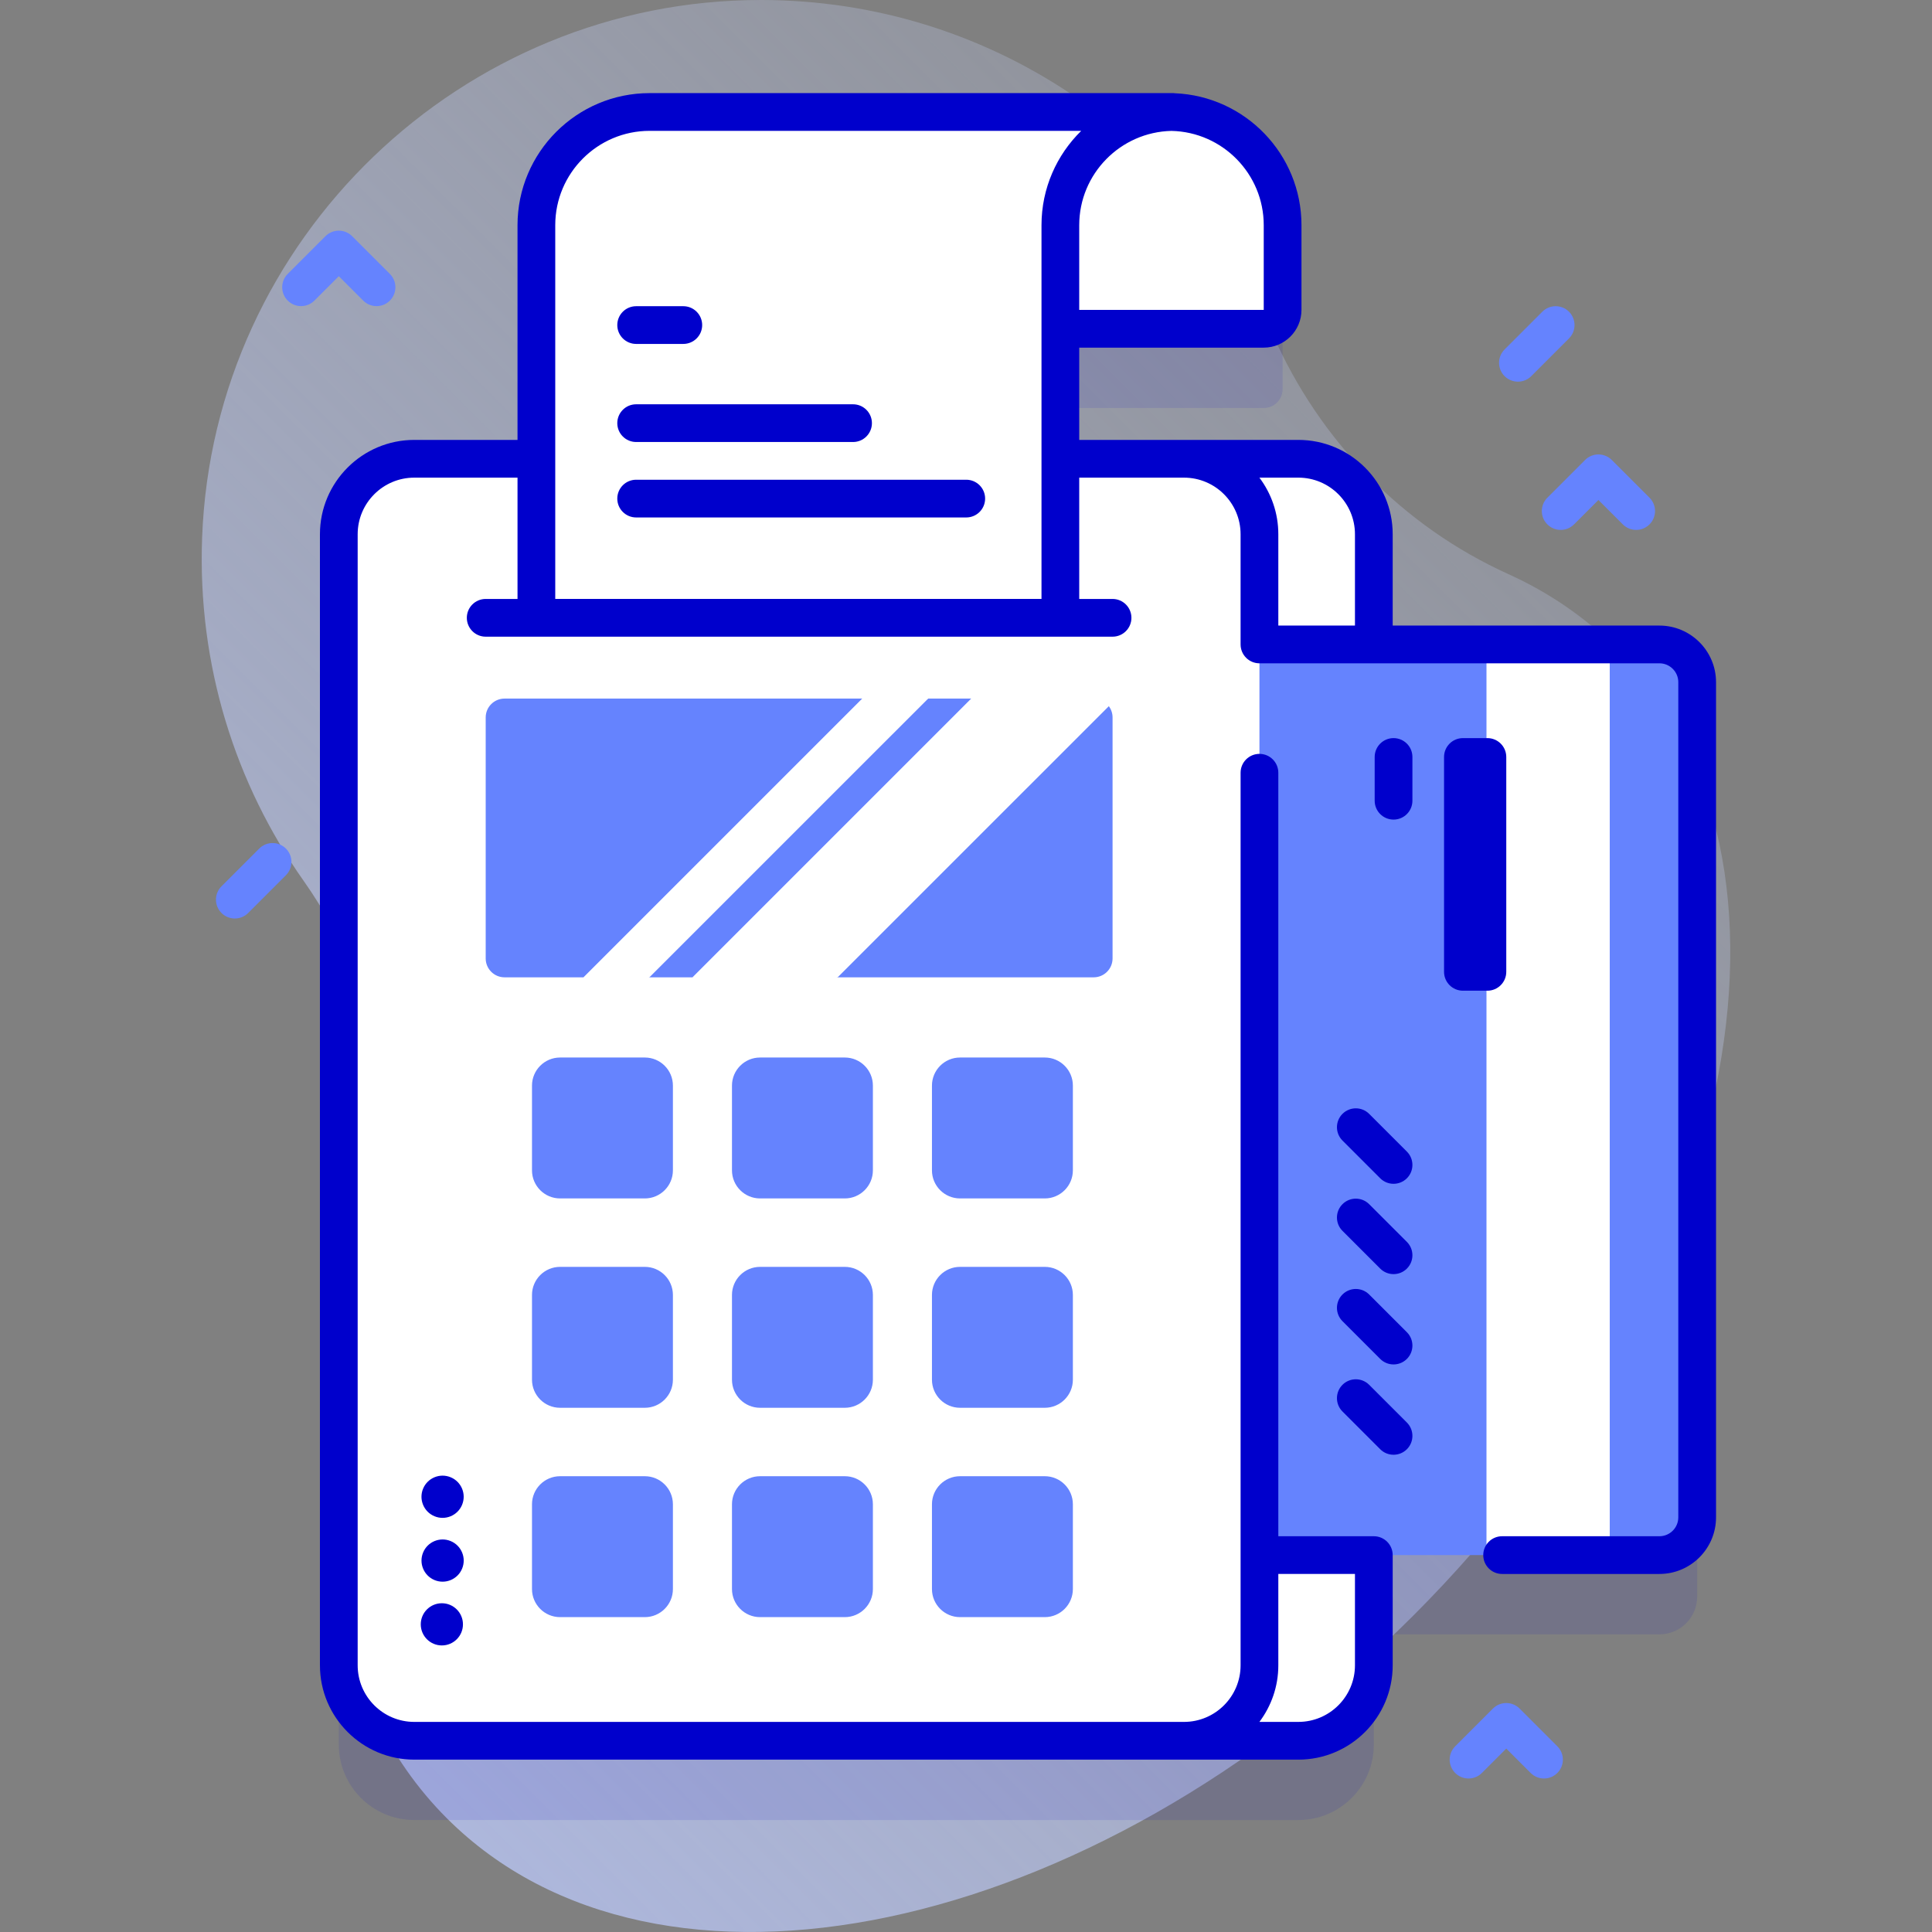
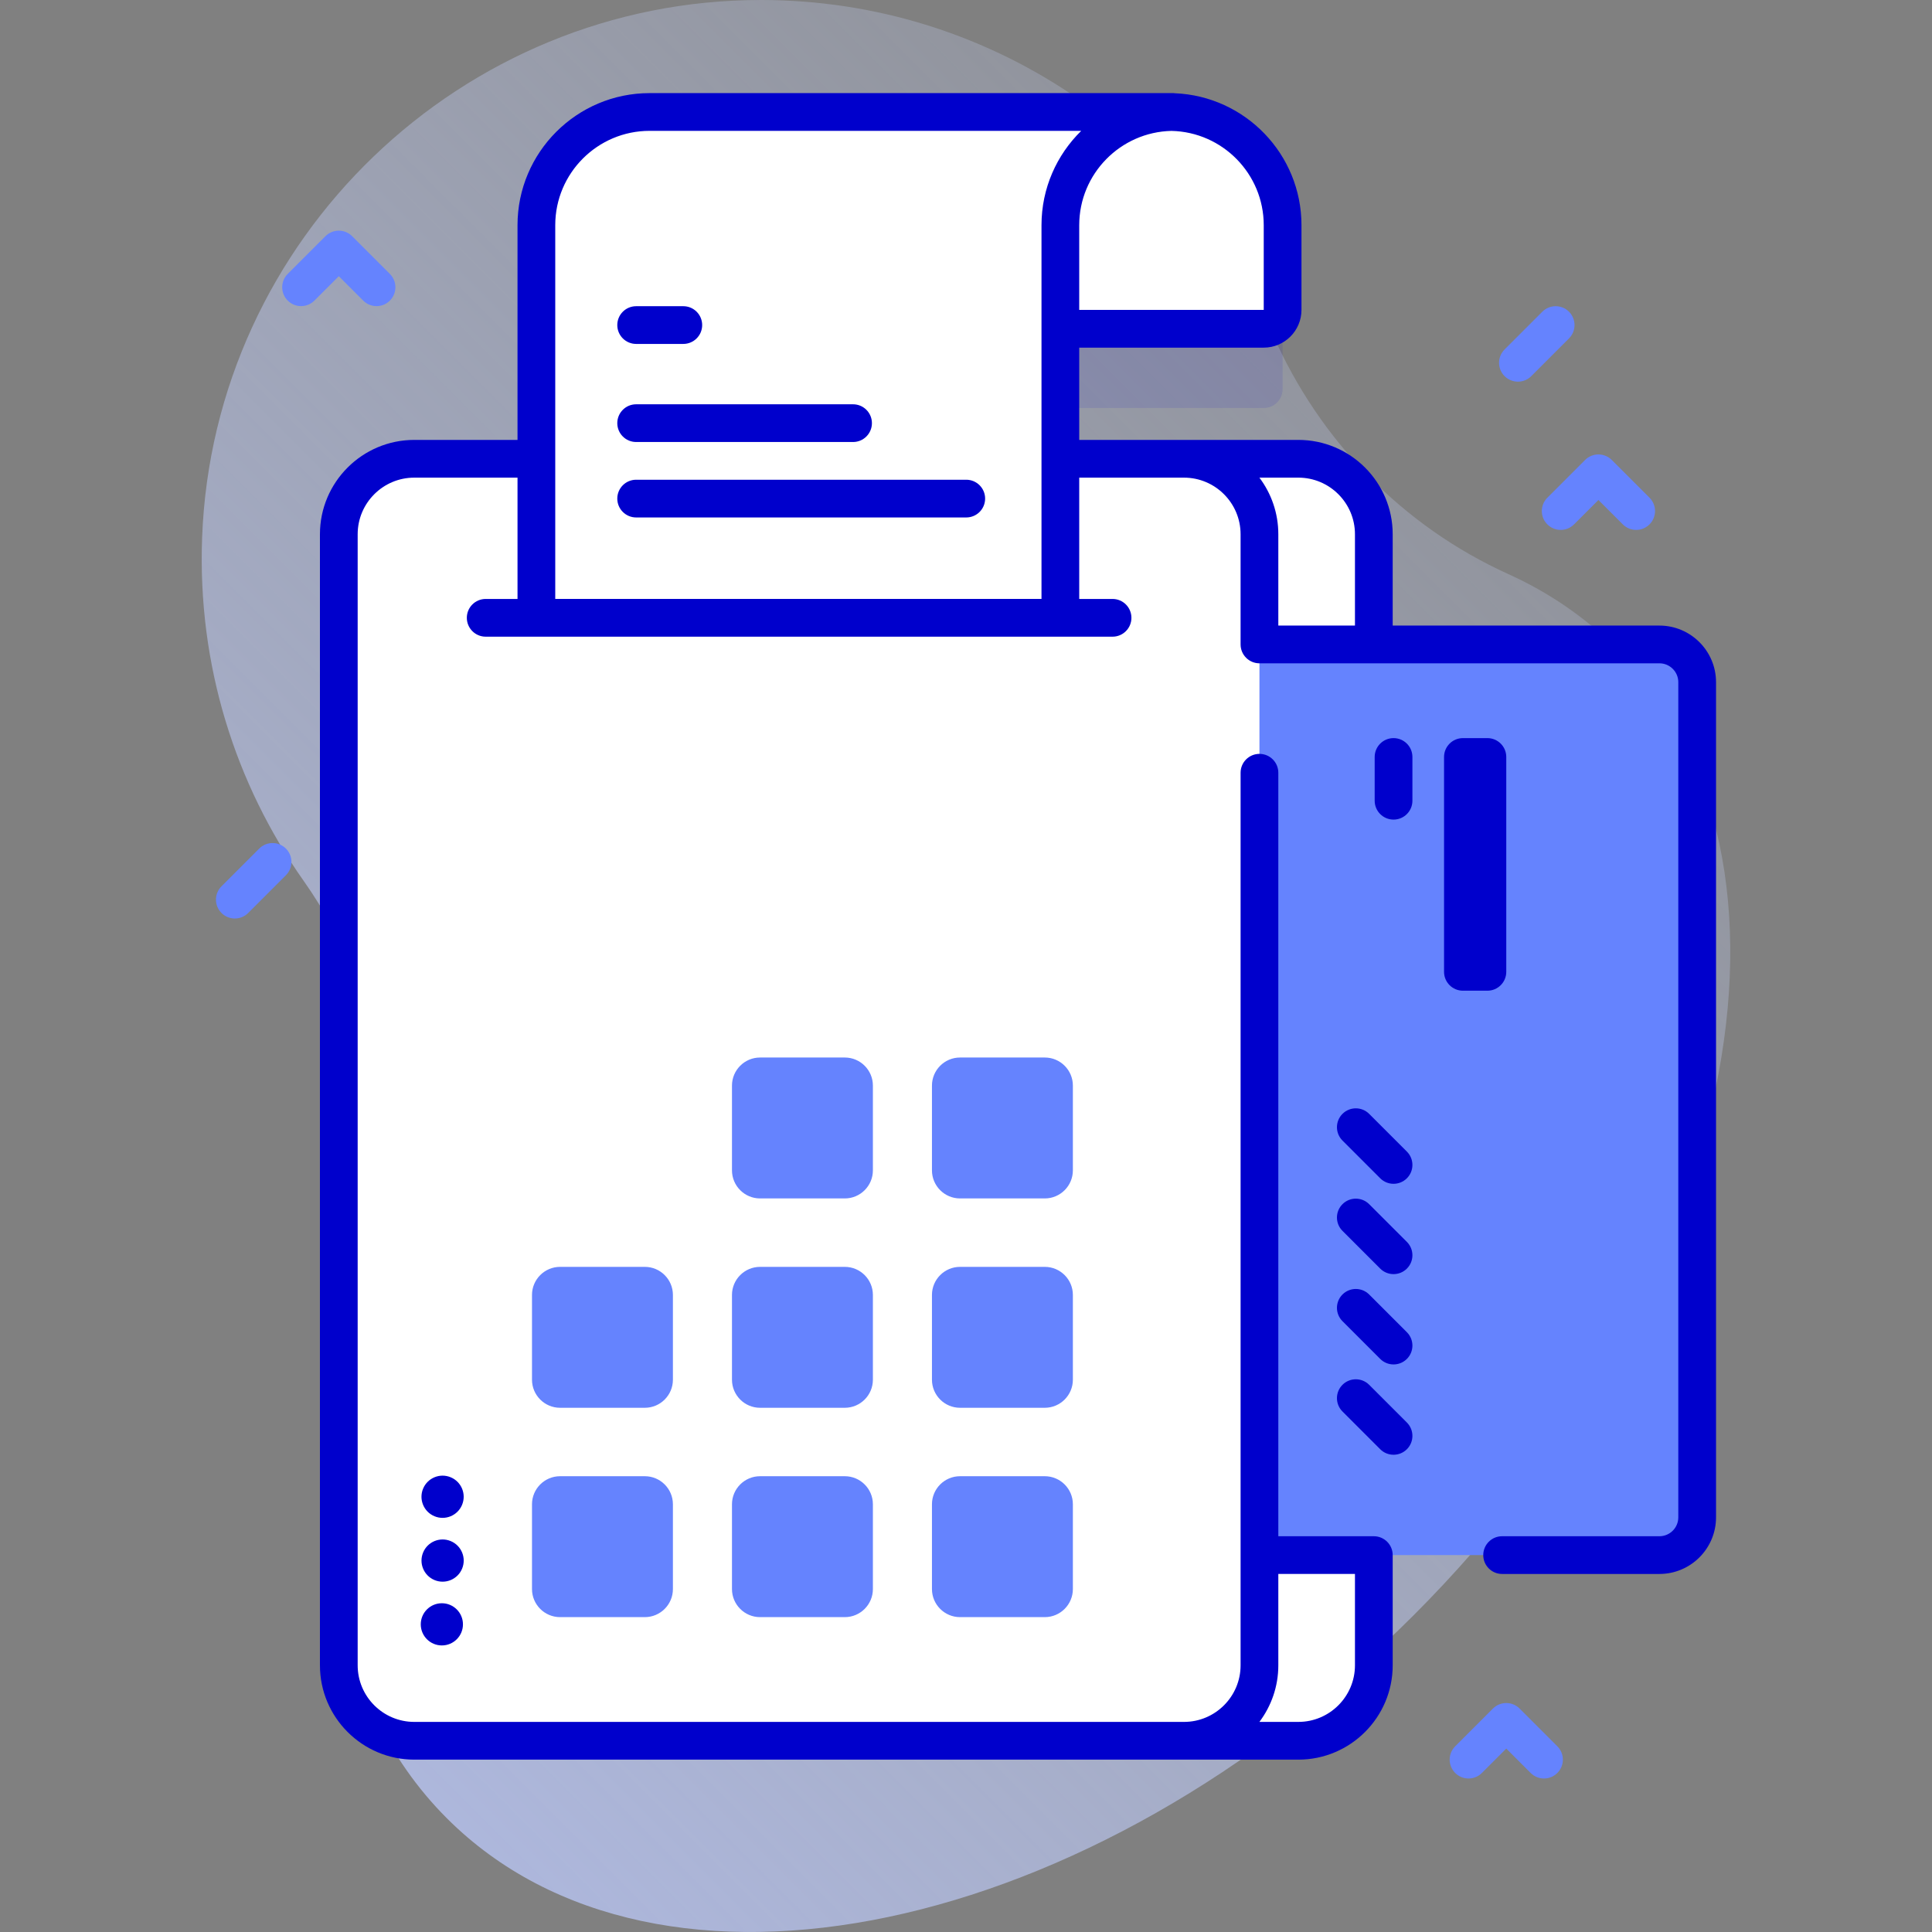
<svg xmlns="http://www.w3.org/2000/svg" id="Capa_1" enable-background="new 0 0 512 512" height="512" viewBox="0 0 512 512" width="512">
  <rect x="0" y="0" width="512" height="512" fill="#808080" stroke="none" />
  <linearGradient id="SVGID_1_" gradientUnits="userSpaceOnUse" x1="514.782" x2="-122.414" y1="-43.218" y2="593.979">
    <stop offset="0" stop-color="#d2deff" stop-opacity="0" />
    <stop offset="1" stop-color="#b7c5ff" />
  </linearGradient>
  <g>
    <path d="m428.41 171.888c-8.355-8.355-18.026-14.923-28.716-19.765-28.021-12.69-50.052-35.408-62.434-63.565-22.918-52.113-74.976-88.512-135.547-88.558-79.311-.06-145.162 63.163-148.147 142.418-1.277 33.922 8.857 65.421 26.87 90.969 22.877 32.448 28.821 73.782 17.021 111.69-16.764 53.857-10.919 104.898 20.973 136.791 55.888 55.888 170.586 31.803 256.185-53.795 85.598-85.599 109.683-200.296 53.795-256.185z" fill="url(#SVGID_1_)" />
    <g>
      <g>
        <g>
          <g>
            <path d="m339.904 103.126v-22.45c0-16.568-13.431-30-30-30h-51.461v57.45h76.461c2.761 0 5-2.238 5-5z" fill="#00c" opacity=".1" />
-             <path d="m439.766 191.783h-75.69v-29.209c0-11.04-8.95-20-20-20h-203.98c-.033 0-.066.005-.099.005h-30.212c-11.046 0-20 8.954-20 20v299.742c0 11.046 8.954 20 20 20h30.256c.018 0 .036.003.054.003h203.98c11.05 0 20-8.96 20-20v-29.207h75.69c5.523 0 10-4.477 10-10v-221.334c.001-5.523-4.476-10-9.999-10z" fill="#00c" opacity=".1" />
            <path d="m364.076 141.574v299.75c0 11.04-8.95 20-20 20h-203.98c-11.05 0-20-8.96-20-20v-299.75c0-11.04 8.95-20 20-20h203.98c11.05 0 20 8.96 20 20z" fill="#fff" />
            <g>
              <path d="m339.904 82.126v-22.45c0-16.569-13.431-30-30-30h-51.461v57.45h76.461c2.761 0 5-2.238 5-5z" fill="#fff" />
            </g>
            <g>
              <path d="m288.843 402.117v-221.334c0-5.523 4.477-10 10-10h140.923c5.523 0 10 4.477 10 10v221.333c0 5.523-4.477 10-10 10h-140.923c-5.523.001-10-4.476-10-9.999z" fill="#6583fe" />
-               <path d="m393.933 170.783h32.667v241.333h-32.667z" fill="#fff" />
              <g>
                <path d="m364.304 212.201v-11.594c0-2.762 2.239-5 5-5s5 2.238 5 5v11.594c0 2.762-2.239 5-5 5s-5-2.238-5-5z" fill="#00c" />
              </g>
              <g fill="#00c">
                <path d="m369.305 385.525c-1.279 0-2.56-.488-3.535-1.464l-10-10c-1.953-1.953-1.953-5.119 0-7.071 1.951-1.952 5.119-1.952 7.07 0l10 10c1.953 1.953 1.953 5.119 0 7.071-.976.976-2.256 1.464-3.535 1.464z" />
                <path d="m369.305 361.59c-1.279 0-2.56-.488-3.535-1.464l-10-10c-1.953-1.953-1.953-5.119 0-7.071 1.951-1.952 5.119-1.952 7.07 0l10 10c1.953 1.953 1.953 5.119 0 7.071-.976.976-2.256 1.464-3.535 1.464z" />
                <path d="m369.305 337.655c-1.279 0-2.56-.488-3.535-1.464l-10-10c-1.953-1.953-1.953-5.119 0-7.071 1.951-1.952 5.119-1.952 7.07 0l10 10c1.953 1.953 1.953 5.119 0 7.071-.976.976-2.256 1.464-3.535 1.464z" />
                <path d="m369.305 313.72c-1.279 0-2.56-.488-3.535-1.464l-10-10c-1.953-1.953-1.953-5.119 0-7.071 1.951-1.952 5.119-1.952 7.07 0l10 10c1.953 1.953 1.953 5.119 0 7.071-.976.975-2.256 1.464-3.535 1.464z" />
                <path d="m382.688 257.545v-56.938c0-2.761 2.239-5 5-5h6.49c2.761 0 5 2.239 5 5v56.938c0 2.761-2.239 5-5 5h-6.49c-2.762 0-5-2.239-5-5z" />
              </g>
            </g>
            <path d="m313.767 461.321h-203.981c-11.046 0-20-8.954-20-20v-299.742c0-11.046 8.954-20 20-20h203.982c11.046 0 20 8.954 20 20v299.742c-.001 11.046-8.955 20-20.001 20z" fill="#fff" />
            <path d="m311.006 29.676c-16.57 0-30 13.43-30 30v104.05h-138.86v-104.05c0-16.57 13.43-30 30-30z" fill="#fff" />
            <path d="m439.766 165.783h-70.688v-24.204c0-13.785-11.215-25-25-25h-58.071v-24.453h48.897c5.514 0 10-4.486 10-10v-22.45c0-18.804-14.908-34.186-33.525-34.963-.125-.009-.244-.037-.372-.037h-138.86c-19.299 0-35 15.701-35 35v56.903h-27.361c-13.785 0-25 11.215-25 25v299.742c0 13.785 11.215 25 25 25h234.293c13.785 0 25-11.215 25-25v-29.205h-.002c0-2.761-2.238-5-5-5h-25.309v-202.332c0-2.761-2.238-5-5-5s-5 2.239-5 5v236.538c0 8.271-6.729 15-15 15h-203.982c-8.271 0-15-6.729-15-15v-299.743c0-8.271 6.729-15 15-15h27.361v32.147h-8.433c-2.761 0-5 2.239-5 5s2.239 5 5 5h166.125c2.762 0 5-2.239 5-5s-2.238-5-5-5h-8.832v-32.147h27.761c8.271 0 15 6.729 15 15v29.204c0 2.761 2.238 5 4.999 5h105.999c2.757 0 5 2.243 5 5v221.333c0 2.757-2.243 5-5 5h-41.689c-2.762 0-5 2.239-5 5s2.238 5 5 5h41.689c8.272 0 15-6.729 15-15v-221.333c0-8.271-6.729-15-15-15zm-100.998 275.538v-24.205h20.31v24.205c0 8.271-6.728 15-15 15h-10.324c3.146-4.181 5.014-9.376 5.014-15zm-28.313-406.631c13.53.296 24.448 11.386 24.448 24.986v22.45h-48.897v-22.45c.001-13.6 10.919-24.69 24.449-24.986zm-163.309 124.036v-99.05c0-13.785 11.215-25 25-25h114.389c-6.493 6.357-10.528 15.216-10.528 25v99.05zm196.932-32.147c8.272 0 15 6.729 15 15v24.204h-20.31v-24.204c0-5.624-1.868-10.819-5.014-15z" fill="#00c" />
-             <path d="m289.839 259h-67.853l-17.23-6.658-21.25 6.658h-11.41l-7.271-4.708-10.199 4.708h-20.912c-2.761 0-5-2.239-5-5v-63.869c0-2.761 2.239-5 5-5h94.782l8.4 3.29 9.08-3.29h11.4l15.776 10.476s20.554-8.655 20.699-8.46c.621.833.988 1.866.988 2.985v63.868c0 2.761-2.239 5-5 5z" fill="#6583fe" />
            <g>
              <g>
-                 <path d="m170.888 317.597h-22.463c-4.103 0-7.441-3.338-7.441-7.441v-22.462c0-4.103 3.338-7.441 7.441-7.441h22.463c4.103 0 7.441 3.338 7.441 7.441v22.462c0 4.103-3.338 7.441-7.441 7.441z" fill="#6583fe" />
-               </g>
+                 </g>
              <g>
                <path d="m223.885 317.597h-22.462c-4.103 0-7.441-3.338-7.441-7.441v-22.462c0-4.103 3.338-7.441 7.441-7.441h22.462c4.103 0 7.441 3.338 7.441 7.441v22.462c0 4.103-3.338 7.441-7.441 7.441z" fill="#6583fe" />
              </g>
              <g>
                <path d="m276.882 317.597h-22.462c-4.103 0-7.441-3.338-7.441-7.441v-22.462c0-4.103 3.338-7.441 7.441-7.441h22.463c4.103 0 7.441 3.338 7.441 7.441v22.462c-.001 4.103-3.339 7.441-7.442 7.441z" fill="#6583fe" />
              </g>
            </g>
            <g>
              <g>
                <path d="m170.888 373.077h-22.463c-4.103 0-7.441-3.338-7.441-7.441v-22.462c0-4.103 3.338-7.441 7.441-7.441h22.463c4.103 0 7.441 3.338 7.441 7.441v22.462c0 4.103-3.338 7.441-7.441 7.441z" fill="#6583fe" />
              </g>
              <g>
                <path d="m223.885 373.077h-22.462c-4.103 0-7.441-3.338-7.441-7.441v-22.462c0-4.103 3.338-7.441 7.441-7.441h22.462c4.103 0 7.441 3.338 7.441 7.441v22.462c0 4.103-3.338 7.441-7.441 7.441z" fill="#6583fe" />
              </g>
              <g>
                <path d="m276.882 373.077h-22.462c-4.103 0-7.441-3.338-7.441-7.441v-22.462c0-4.103 3.338-7.441 7.441-7.441h22.463c4.103 0 7.441 3.338 7.441 7.441v22.462c-.001 4.103-3.339 7.441-7.442 7.441z" fill="#6583fe" />
              </g>
            </g>
            <g>
              <g>
                <path d="m170.888 428.557h-22.463c-4.103 0-7.441-3.338-7.441-7.441v-22.463c0-4.103 3.338-7.441 7.441-7.441h22.463c4.103 0 7.441 3.338 7.441 7.441v22.463c0 4.103-3.338 7.441-7.441 7.441z" fill="#6583fe" />
              </g>
              <g>
                <path d="m223.885 428.557h-22.462c-4.103 0-7.441-3.338-7.441-7.441v-22.463c0-4.103 3.338-7.441 7.441-7.441h22.462c4.103 0 7.441 3.338 7.441 7.441v22.463c0 4.103-3.338 7.441-7.441 7.441z" fill="#6583fe" />
              </g>
              <g>
                <path d="m276.882 428.557h-22.462c-4.103 0-7.441-3.338-7.441-7.441v-22.463c0-4.103 3.338-7.441 7.441-7.441h22.463c4.103 0 7.441 3.338 7.441 7.441v22.463c-.001 4.103-3.339 7.441-7.442 7.441z" fill="#6583fe" />
              </g>
            </g>
          </g>
          <g>
            <g>
              <path d="m181.083 91.145h-12.496c-2.761 0-4.999-2.238-4.999-4.999 0-2.76 2.238-4.999 4.999-4.999h12.496c2.761 0 4.999 2.238 4.999 4.999s-2.238 4.999-4.999 4.999z" fill="#00c" />
            </g>
            <g>
              <path d="m226.069 117.138h-57.482c-2.761 0-4.999-2.238-4.999-4.998s2.238-4.999 4.999-4.999h57.482c2.761 0 4.999 2.238 4.999 4.999-.001 2.76-2.238 4.998-4.999 4.998z" fill="#00c" />
            </g>
            <path d="m256.069 137.132h-87.482c-2.761 0-4.999-2.238-4.999-4.999 0-2.76 2.238-4.998 4.999-4.998h87.482c2.761 0 4.999 2.238 4.999 4.998-.001 2.761-2.238 4.999-4.999 4.999z" fill="#00c" />
          </g>
        </g>
        <g fill="#00c">
          <ellipse cx="117.097" cy="396.647" rx="5.59" ry="5.59" transform="matrix(.386 -.923 .923 .386 -294.016 351.631)" />
          <ellipse cx="117.097" cy="413.557" rx="5.59" ry="5.59" transform="matrix(.386 -.923 .923 .386 -309.617 362.016)" />
          <path d="m122.687 430.467c0 3.087-2.503 5.59-5.59 5.59s-5.59-2.503-5.59-5.59 2.503-5.59 5.59-5.59 5.59 2.503 5.59 5.59" />
        </g>
      </g>
      <path d="m245.976 185.13-73.88 73.87h-17.47l73.87-73.87z" fill="#fff" />
      <path d="m293.846 187.15-71.86 71.85h-38.48l73.87-73.87h32.46c1.64 0 3.1.79 4.01 2.02z" fill="#fff" />
      <path d="m402.266 101.145c-1.279 0-2.56-.488-3.535-1.464-1.953-1.953-1.953-5.119 0-7.071l10-10c1.951-1.952 5.119-1.952 7.07 0 1.953 1.953 1.953 5.119 0 7.071l-10 10c-.976.976-2.256 1.464-3.535 1.464z" fill="#6583fe" />
      <path d="m62.234 243.416c-1.28 0-2.559-.488-3.536-1.464-1.953-1.953-1.953-5.119 0-7.071l10-10c1.953-1.952 5.118-1.952 7.071 0 1.953 1.953 1.953 5.119 0 7.071l-10 10c-.976.976-2.255 1.464-3.535 1.464z" fill="#6583fe" />
      <g>
        <path d="m409.178 471.321c-1.279 0-2.56-.488-3.535-1.464l-6.465-6.464-6.465 6.464c-1.951 1.952-5.119 1.952-7.07 0-1.953-1.953-1.953-5.119 0-7.071l10-10c1.951-1.952 5.119-1.952 7.07 0l10 10c1.953 1.953 1.953 5.119 0 7.071-.976.976-2.256 1.464-3.535 1.464z" fill="#6583fe" />
      </g>
      <g>
        <path d="m99.786 81.126c-1.28 0-2.559-.488-3.536-1.464l-6.464-6.464-6.464 6.464c-1.953 1.952-5.118 1.952-7.071 0-1.953-1.953-1.953-5.119 0-7.071l10-10c1.953-1.952 5.118-1.952 7.071 0l10 10c1.953 1.953 1.953 5.119 0 7.071-.977.976-2.257 1.464-3.536 1.464z" fill="#6583fe" />
      </g>
      <g>
        <path d="m433.6 140.43c-1.279 0-2.56-.488-3.535-1.464l-6.465-6.464-6.465 6.464c-1.951 1.952-5.119 1.952-7.07 0-1.953-1.953-1.953-5.119 0-7.071l10-10c1.951-1.952 5.119-1.952 7.07 0l10 10c1.953 1.953 1.953 5.119 0 7.071-.976.976-2.256 1.464-3.535 1.464z" fill="#6583fe" />
      </g>
    </g>
  </g>
</svg>